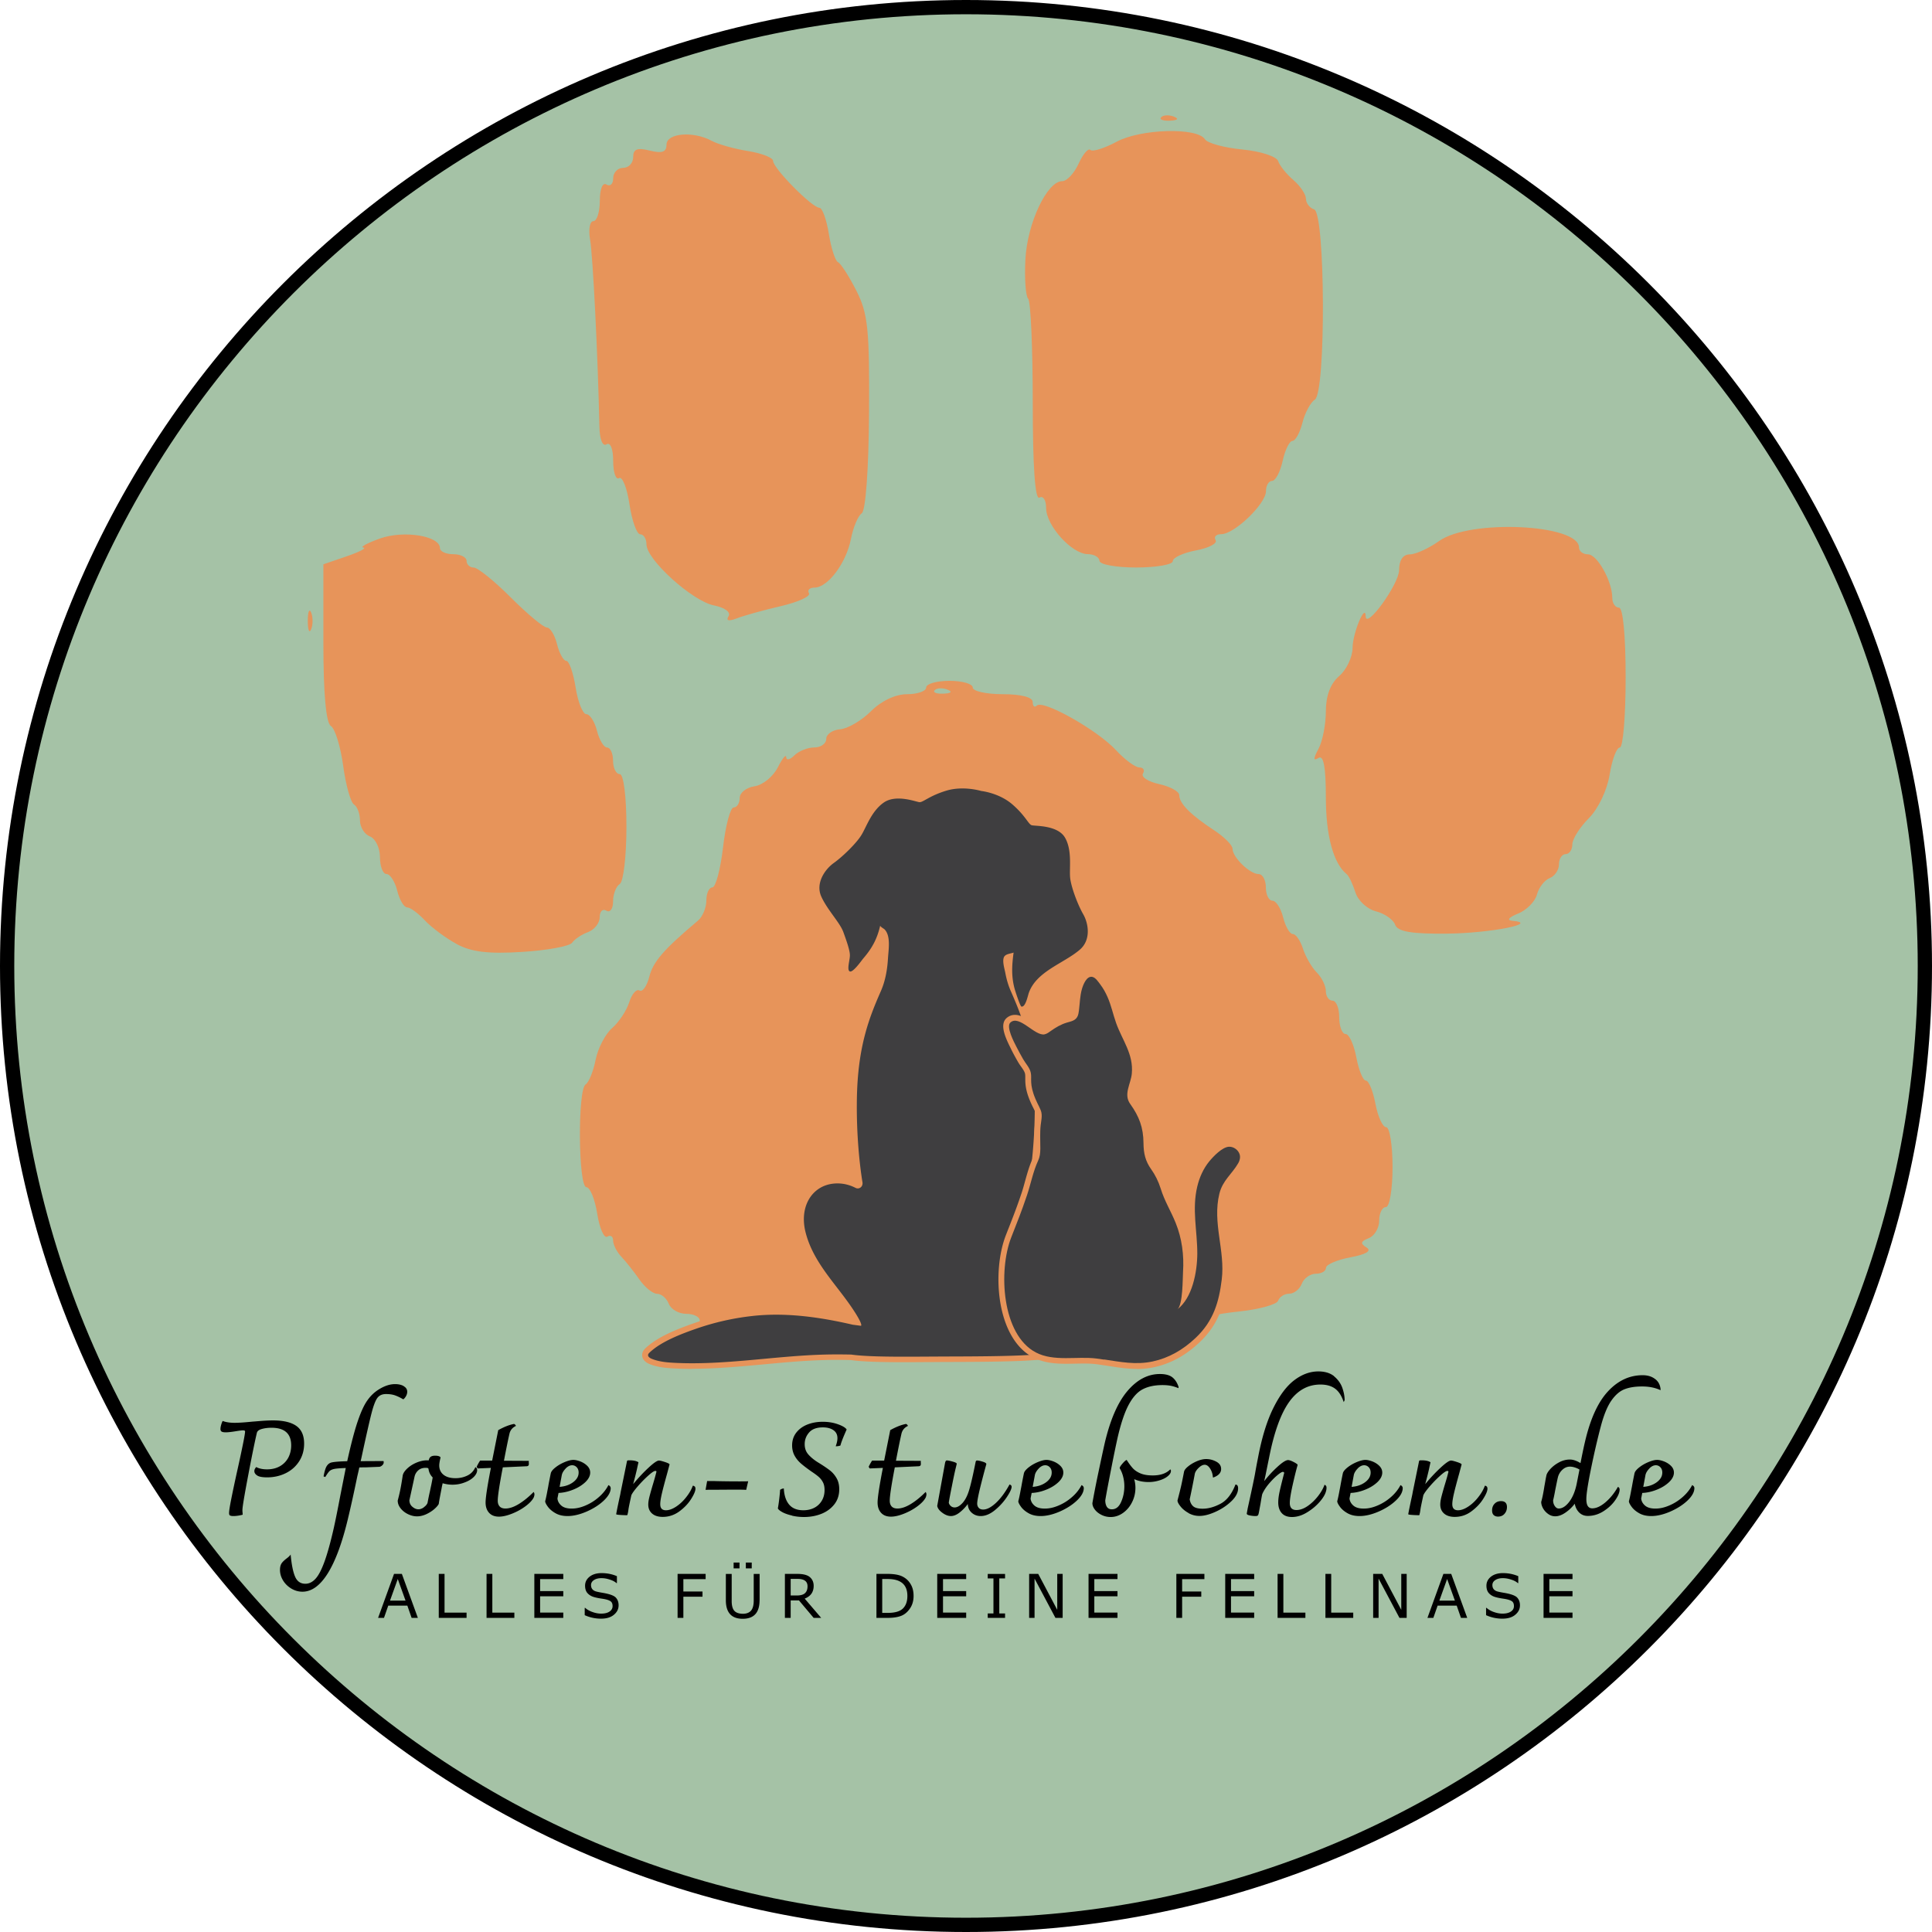
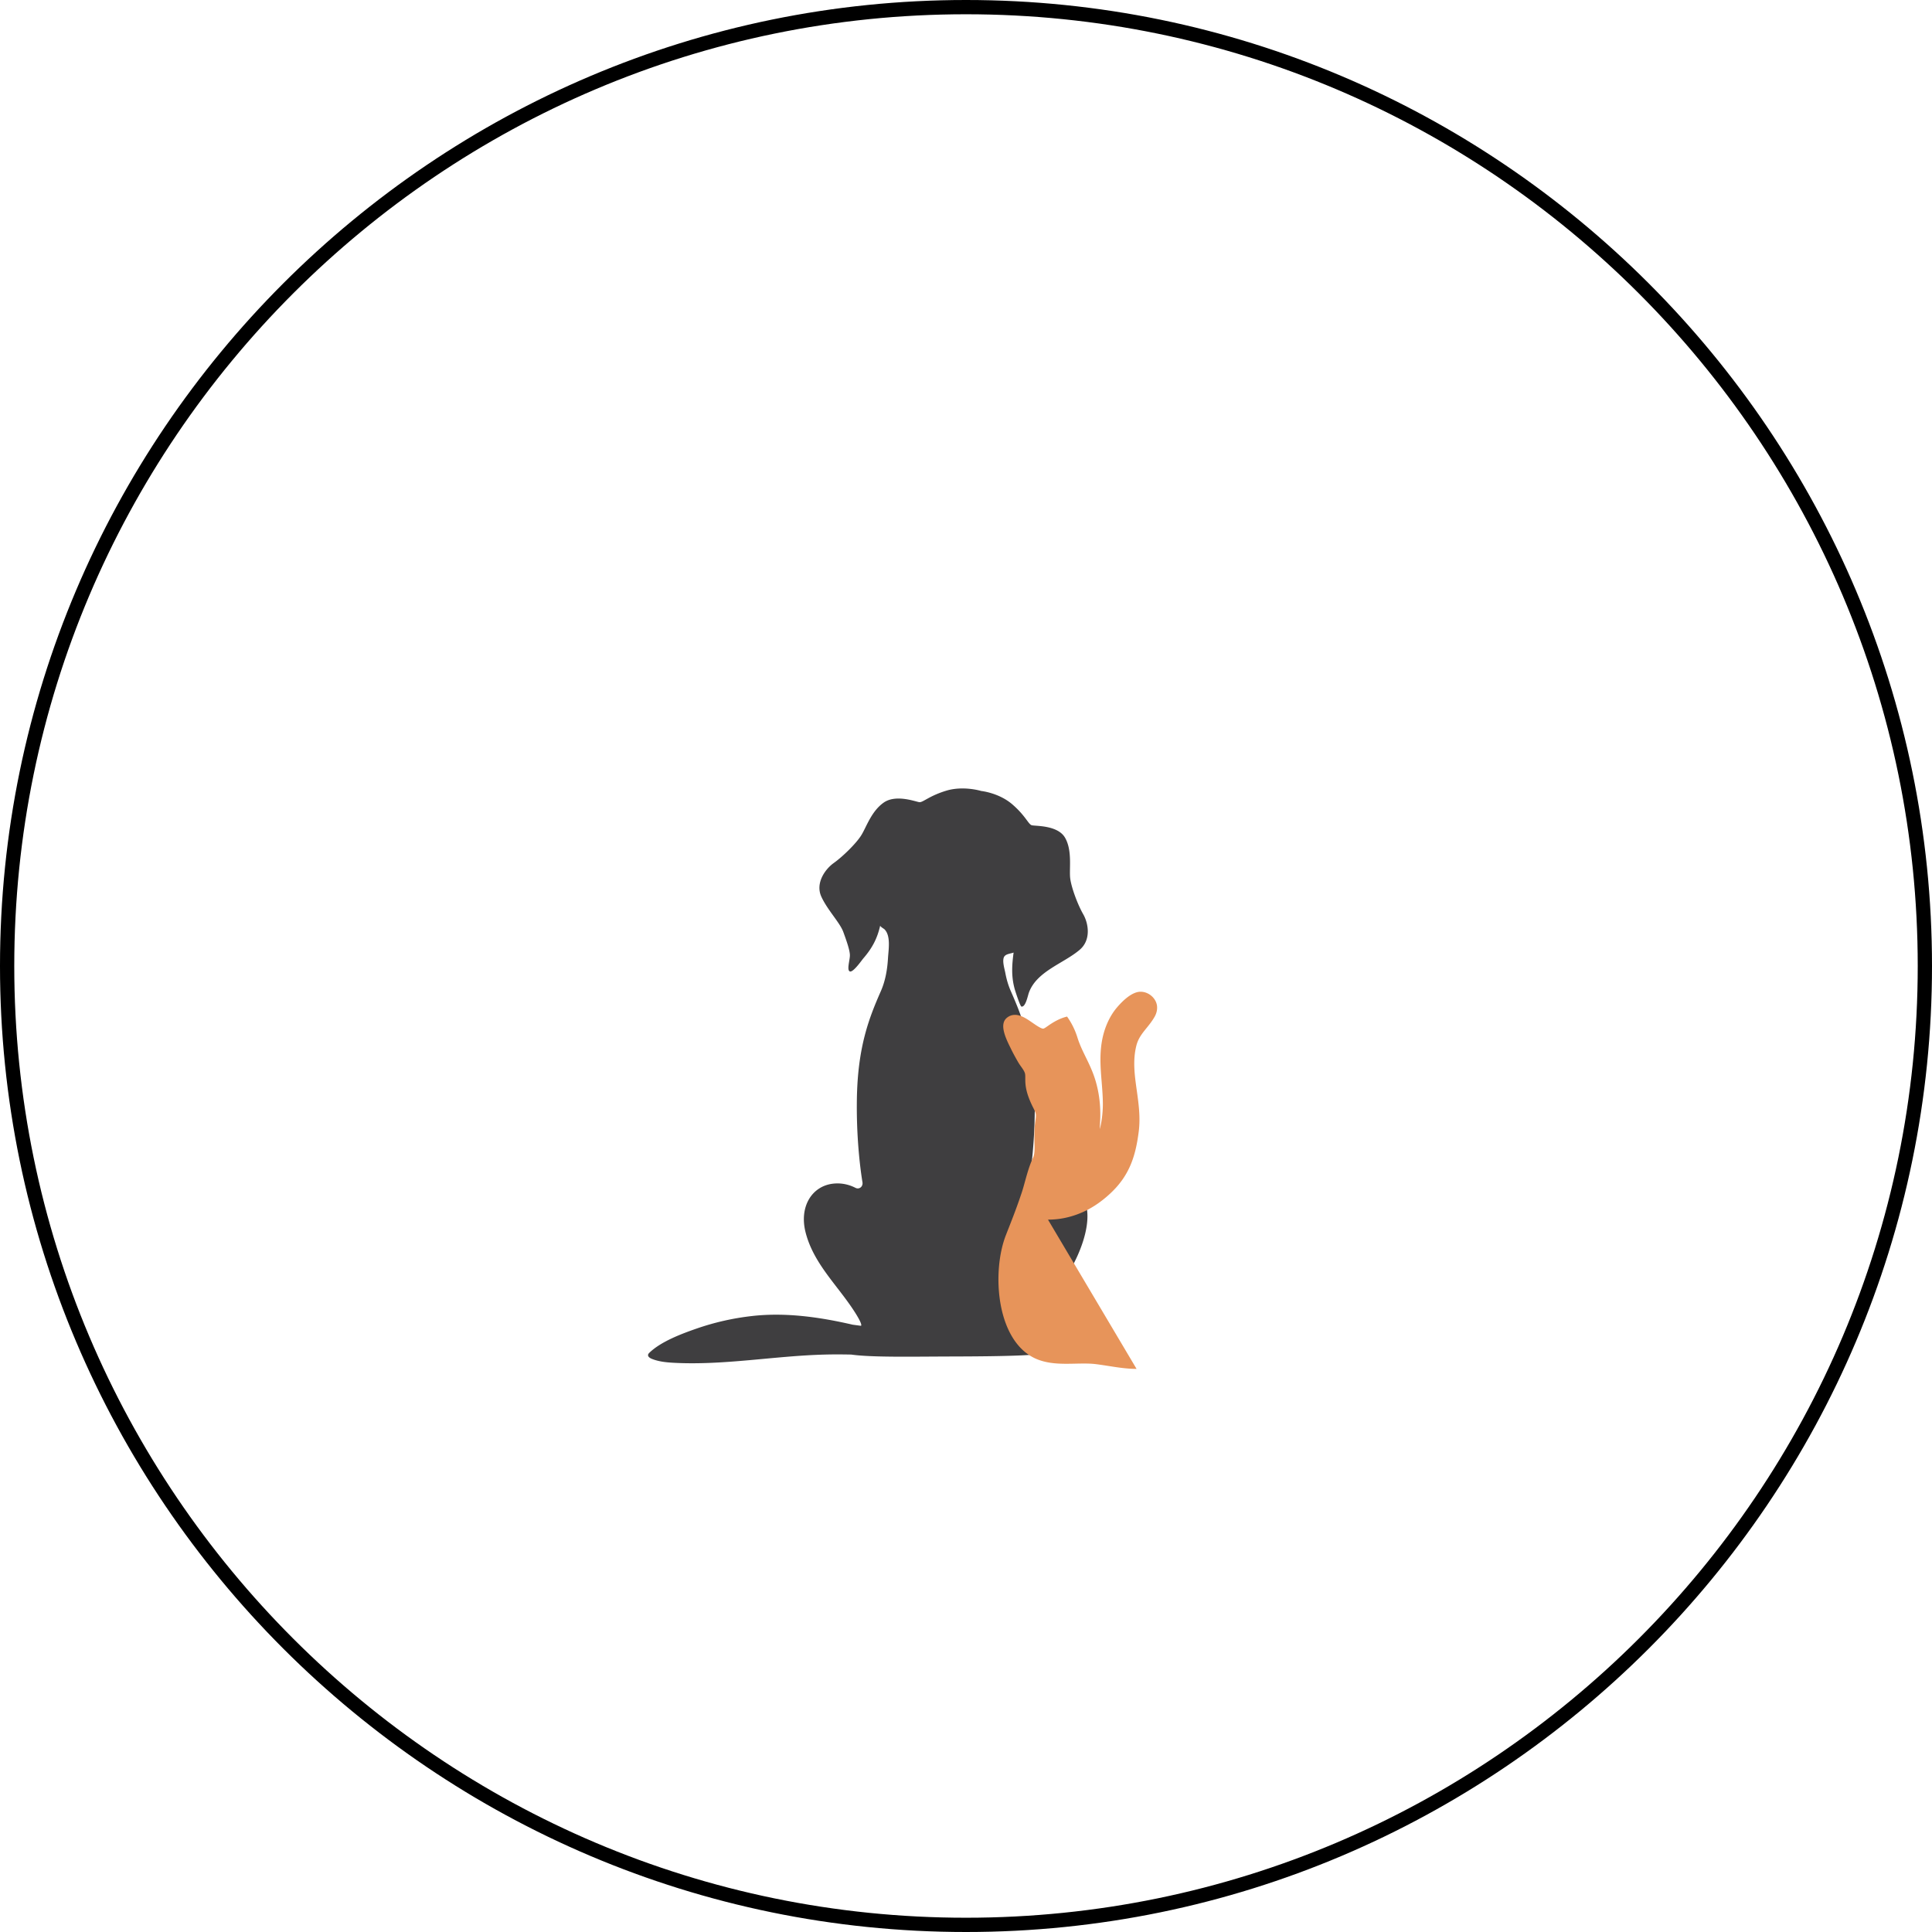
<svg xmlns="http://www.w3.org/2000/svg" id="Layer_2" data-name="Layer 2" viewBox="0 0 321 321">
  <defs>
    <style>.cls-1{fill:#e7945a}.cls-3{fill:#3f3e40}</style>
  </defs>
  <g id="Ebene_1" data-name="Ebene 1">
-     <path fill="#a5c2a6" d="M319.68 159.75c0 2.6-.06 5.2-.19 7.8s-.32 5.19-.57 7.78c-.26 2.59-.57 5.17-.96 7.75-.38 2.57-.83 5.14-1.33 7.69-.51 2.55-1.08 5.09-1.71 7.61-.63 2.52-1.33 5.03-2.08 7.52-.76 2.49-1.57 4.96-2.45 7.41-.88 2.45-1.81 4.88-2.81 7.28-1 2.4-2.05 4.78-3.16 7.13s-2.28 4.68-3.51 6.97-2.51 4.56-3.85 6.79a155.72 155.72 0 0 1-4.18 6.59 166.23 166.23 0 0 1-4.49 6.38 158.454 158.454 0 0 1-9.9 12.06 159.477 159.477 0 0 1-16.94 16.13 158.454 158.454 0 0 1-12.53 9.29c-2.16 1.45-4.36 2.84-6.59 4.18s-4.5 2.62-6.79 3.85-4.62 2.4-6.97 3.51c-2.35 1.11-4.73 2.17-7.13 3.16-2.4 1-4.83 1.93-7.28 2.81s-4.92 1.69-7.41 2.45c-2.49.76-5 1.45-7.52 2.08-2.52.63-5.06 1.2-7.61 1.71-2.55.51-5.12.95-7.69 1.33-2.57.38-5.16.7-7.75.96s-5.18.45-7.78.57-5.2.19-7.8.19-5.2-.06-7.8-.19c-2.6-.13-5.19-.32-7.78-.57-2.59-.26-5.17-.57-7.75-.96-2.57-.38-5.14-.83-7.69-1.33-2.55-.51-5.09-1.08-7.61-1.71-2.52-.63-5.03-1.33-7.52-2.08-2.49-.76-4.96-1.57-7.41-2.45s-4.88-1.81-7.28-2.81c-2.4-1-4.78-2.05-7.13-3.16-2.35-1.11-4.68-2.28-6.97-3.51s-4.56-2.51-6.79-3.85a155.72 155.72 0 0 1-6.59-4.18 166.23 166.23 0 0 1-6.38-4.49 158.454 158.454 0 0 1-12.06-9.9 159.477 159.477 0 0 1-16.13-16.94 158.454 158.454 0 0 1-9.29-12.53 155.72 155.72 0 0 1-4.18-6.59c-1.34-2.23-2.62-4.5-3.85-6.79s-2.4-4.62-3.51-6.97c-1.11-2.35-2.17-4.73-3.16-7.13-1-2.4-1.93-4.83-2.81-7.28-.88-2.45-1.69-4.92-2.45-7.41-.76-2.49-1.45-5-2.08-7.52-.63-2.52-1.2-5.06-1.71-7.61-.51-2.55-.95-5.12-1.33-7.69s-.7-5.16-.96-7.75-.45-5.18-.57-7.78-.19-5.2-.19-7.8c0-2.6.06-5.2.19-7.8s.32-5.19.57-7.78c.26-2.59.57-5.17.96-7.75.38-2.57.83-5.14 1.33-7.69.51-2.55 1.08-5.09 1.71-7.61.63-2.52 1.33-5.03 2.08-7.52.76-2.49 1.57-4.96 2.45-7.41.88-2.45 1.81-4.88 2.81-7.28 1-2.4 2.05-4.78 3.16-7.13s2.28-4.68 3.51-6.97 2.51-4.56 3.85-6.79c1.34-2.23 2.73-4.43 4.18-6.59 1.45-2.16 2.94-4.29 4.49-6.38a158.454 158.454 0 0 1 9.9-12.06 159.477 159.477 0 0 1 16.94-16.13 158.454 158.454 0 0 1 12.53-9.29c2.16-1.45 4.36-2.84 6.59-4.18 2.23-1.34 4.5-2.62 6.79-3.85s4.62-2.4 6.97-3.51c2.35-1.11 4.73-2.17 7.13-3.16 2.4-1 4.83-1.93 7.28-2.81 2.45-.88 4.92-1.69 7.41-2.45 2.49-.76 5-1.45 7.52-2.08 2.52-.63 5.06-1.2 7.61-1.71 2.55-.51 5.12-.95 7.69-1.33 2.57-.38 5.16-.7 7.75-.96s5.18-.45 7.78-.57 5.2-.19 7.8-.19 5.2.06 7.8.19 5.19.32 7.78.57c2.59.26 5.17.57 7.75.96 2.57.38 5.14.83 7.69 1.33 2.55.51 5.09 1.08 7.61 1.71 2.52.63 5.03 1.33 7.52 2.08 2.49.76 4.96 1.57 7.41 2.45 2.45.88 4.88 1.81 7.28 2.81 2.4 1 4.78 2.05 7.13 3.16 2.35 1.11 4.68 2.28 6.97 3.51s4.56 2.51 6.79 3.85 4.43 2.73 6.59 4.18c2.16 1.45 4.29 2.94 6.38 4.49a158.454 158.454 0 0 1 12.06 9.9 159.477 159.477 0 0 1 16.13 16.94 158.454 158.454 0 0 1 9.29 12.53c1.45 2.16 2.84 4.36 4.18 6.59 1.34 2.23 2.62 4.5 3.85 6.79s2.4 4.62 3.51 6.97c1.11 2.35 2.17 4.73 3.16 7.13 1 2.4 1.93 4.83 2.81 7.28.88 2.45 1.69 4.92 2.45 7.41.76 2.49 1.45 5 2.08 7.52.63 2.52 1.2 5.06 1.71 7.61.51 2.55.95 5.12 1.33 7.69.38 2.57.7 5.16.96 7.75s.45 5.18.57 7.78c.13 2.6.19 5.2.19 7.8z" />
    <path d="M160.5 2.37C73.29 2.37 2.37 73.29 2.37 160.5S73.29 318.63 160.5 318.63s158.13-70.92 158.13-158.13S247.71 2.37 160.5 2.37zm0 318.63C72.03 321 0 248.97 0 160.5S72.03 0 160.5 0 321 72.03 321 160.5 248.97 321 160.5 321z" />
-     <path d="M192.93 19.47c.37-.37 1.32-.41 2.12-.09.88.35.62.62-.67.67-1.17.05-1.82-.21-1.45-.58zM182.67 93.2c0-.61-.87-1.12-1.94-1.13-2.66-.03-6.92-4.75-6.92-7.67 0-1.32-.5-2.09-1.11-1.72-.72.44-1.11-5.09-1.11-15.8 0-9.07-.34-16.83-.76-17.25-.42-.42-.63-3.37-.46-6.55.31-6 3.6-12.98 6.12-12.98.77 0 1.99-1.31 2.72-2.91.73-1.6 1.61-2.63 1.96-2.28.35.35 2.31-.26 4.36-1.36 4.02-2.16 13.4-2.42 14.67-.41.4.64 3.2 1.41 6.22 1.7s5.69 1.16 5.94 1.92 1.39 2.18 2.54 3.16c1.14.98 2.08 2.38 2.08 3.1s.61 1.53 1.36 1.77c1.87.62 1.98 30.46.12 31.61-.71.44-1.64 2.17-2.06 3.83-.42 1.67-1.17 3.03-1.66 3.03s-1.23 1.49-1.63 3.32c-.4 1.83-1.19 3.32-1.75 3.32s-1.02.77-1.02 1.71c0 2.09-5.25 7.14-7.42 7.14-.86 0-1.29.44-.95.99s-1.13 1.31-3.25 1.71c-2.13.4-3.86 1.2-3.86 1.78s-2.74 1.06-6.09 1.06-6.09-.5-6.09-1.11zm-61.62 9.18c.41-.67-.62-1.43-2.43-1.79-3.59-.72-11.21-7.61-11.21-10.14 0-.92-.47-1.68-1.04-1.68s-1.37-2.24-1.78-4.97c-.41-2.73-1.19-4.7-1.73-4.36-.54.33-.98-.95-.98-2.84 0-2.02-.46-3.17-1.11-2.77s-1.14-.83-1.18-2.98c-.24-11.45-1.08-28.43-1.55-31.06-.29-1.67-.05-3.04.54-3.04s1.08-1.52 1.08-3.39c0-1.98.46-3.1 1.11-2.7.61.38 1.11-.09 1.11-1.04s.75-1.73 1.66-1.73 1.66-.8 1.66-1.78c0-1.35.67-1.61 2.77-1.09 2.04.51 2.77.25 2.77-.99 0-1.92 4.44-2.29 7.49-.64 1.06.58 3.79 1.35 6.07 1.71 2.28.37 4.15 1.1 4.15 1.64 0 1.21 6.49 7.78 7.69 7.78.48 0 1.19 1.95 1.57 4.34.38 2.38 1.07 4.5 1.52 4.7.46.2 1.83 2.33 3.05 4.73 1.93 3.79 2.2 6.42 2.11 20.31-.06 9.32-.56 16.25-1.21 16.68-.61.4-1.42 2.32-1.8 4.27-.78 4-3.84 8.08-6.06 8.08-.81 0-1.22.42-.91.93.32.51-1.77 1.47-4.64 2.14-2.87.66-6.16 1.58-7.33 2.03-1.37.53-1.86.41-1.4-.34zm-69.91.78c0-1.52.25-2.14.56-1.38.31.76.31 2.01 0 2.77-.31.76-.56.14-.56-1.38zm180.66 50.47c-.33-.86-1.77-1.86-3.21-2.22-1.44-.36-2.96-1.78-3.39-3.14-.43-1.37-1.08-2.74-1.46-3.04-2.21-1.79-3.45-6.4-3.45-12.78 0-5.01-.38-7.04-1.22-6.52-.89.55-.89.13 0-1.52.67-1.25 1.22-4.06 1.22-6.23 0-2.59.77-4.61 2.21-5.85 1.22-1.04 2.22-3.16 2.23-4.69.01-2.45 2.14-7.54 2.18-5.23.04 2.24 5.55-5.39 5.55-7.69 0-1.65.65-2.61 1.77-2.61.97 0 3.17-1 4.89-2.23 5.13-3.65 23.23-2.8 23.23 1.09 0 .62.67 1.13 1.48 1.13 1.55 0 4.05 4.48 4.05 7.25 0 .88.5 1.61 1.11 1.61.67 0 1.11 4.61 1.11 11.62 0 6.39-.43 11.62-.97 11.62s-1.29 2.03-1.69 4.5c-.41 2.57-1.89 5.68-3.46 7.25-1.51 1.51-2.74 3.47-2.74 4.35s-.5 1.61-1.11 1.61-1.11.76-1.11 1.7-.7 1.96-1.55 2.29c-.85.33-1.8 1.56-2.11 2.73-.31 1.17-1.73 2.6-3.15 3.17-1.53.61-1.92 1.1-.93 1.19 4.66.42-3.71 2.06-10.83 2.13-5.97.06-8.21-.33-8.66-1.48zm-155.92 3.22c-1.82-.99-4.2-2.76-5.3-3.94-1.1-1.18-2.42-2.15-2.94-2.15s-1.26-1.25-1.64-2.77c-.38-1.52-1.18-2.77-1.78-2.77s-1.09-1.26-1.09-2.8-.75-3.09-1.66-3.44c-.91-.35-1.66-1.55-1.66-2.67s-.45-2.31-1-2.65-1.36-3.23-1.79-6.43c-.44-3.2-1.35-6.17-2.04-6.6-.81-.51-1.25-5.35-1.25-13.83V93.76l3.87-1.33c2.13-.73 3.38-1.38 2.77-1.45-.61-.07.64-.75 2.77-1.51 3.96-1.41 9.96-.44 9.96 1.61 0 .55 1 1 2.21 1s2.21.5 2.21 1.11.54 1.11 1.19 1.11 3.44 2.24 6.17 4.98c2.74 2.74 5.43 4.98 5.98 4.98s1.31 1.25 1.69 2.77c.38 1.52 1.07 2.77 1.54 2.77s1.16 1.99 1.55 4.43c.39 2.44 1.19 4.43 1.78 4.43s1.39 1.25 1.77 2.77c.38 1.52 1.14 2.77 1.68 2.77s.99 1 .99 2.21.5 2.21 1.11 2.21c.64 0 1.11 3.67 1.11 8.79 0 4.84-.5 9.1-1.11 9.47-.61.38-1.11 1.68-1.11 2.9s-.5 1.91-1.11 1.53c-.61-.38-1.11.11-1.11 1.08s-.87 2.08-1.94 2.48c-1.07.39-2.25 1.19-2.64 1.76-.39.58-4.12 1.27-8.3 1.53-5.63.36-8.45.01-10.9-1.31zm81.54-42.27c-.8-.32-1.75-.28-2.12.09-.37.37.29.63 1.45.58 1.29-.05 1.55-.32.67-.67zm-14.04 110.35c.43-.7-2.53-1.11-8.11-1.11s-9.93-.59-11.96-1.65c-1.74-.91-4.04-1.66-5.11-1.66-1.07 0-1.94-.5-1.94-1.11s-1.01-1.11-2.25-1.11-2.53-.75-2.89-1.66c-.35-.91-1.22-1.66-1.93-1.66s-2.03-1.06-2.93-2.35c-.9-1.29-2.25-3-3.01-3.8-.76-.8-1.38-2.01-1.38-2.7s-.44-.98-.97-.65c-.53.33-1.29-1.38-1.67-3.81-.39-2.42-1.2-4.41-1.8-4.41-1.35 0-1.48-16.24-.13-17.07.53-.33 1.28-2.17 1.66-4.09.38-1.92 1.62-4.3 2.75-5.28s2.41-2.92 2.84-4.3c.44-1.38 1.2-2.25 1.7-1.94.5.31 1.23-.72 1.63-2.29.63-2.49 2.36-4.49 8.1-9.33.76-.64 1.38-2.14 1.38-3.34s.45-2.17 1-2.17 1.34-2.99 1.77-6.64c.42-3.65 1.22-6.64 1.77-6.64s1-.71 1-1.58 1.11-1.74 2.46-1.94c1.35-.19 3.09-1.6 3.86-3.12s1.4-2.29 1.41-1.72c0 .58.61.45 1.34-.28.73-.73 2.22-1.33 3.32-1.33s1.99-.64 1.99-1.42 1.04-1.5 2.3-1.6c1.27-.1 3.58-1.45 5.13-3 1.72-1.72 4.07-2.83 6-2.83 1.74 0 3.17-.5 3.17-1.11s1.74-1.11 3.87-1.11 3.87.5 3.87 1.11 2.24 1.11 4.98 1.11c3.06 0 4.98.5 4.98 1.29 0 .71.31.98.69.6 1.02-1.02 10.03 4.05 13.13 7.39 1.47 1.59 3.23 2.89 3.9 2.89s.94.46.6 1.02c-.35.56.87 1.35 2.7 1.75 1.83.4 3.33 1.23 3.33 1.83 0 1.38 1.9 3.29 5.81 5.85 1.67 1.1 3.04 2.47 3.04 3.05 0 1.43 2.88 4.22 4.35 4.22.65 0 1.19 1 1.19 2.21s.49 2.21 1.09 2.21 1.4 1.25 1.78 2.77c.38 1.52 1.1 2.77 1.61 2.77s1.26 1.1 1.69 2.44c.43 1.34 1.46 3.12 2.29 3.95.83.83 1.51 2.23 1.51 3.1s.5 1.58 1.11 1.58 1.11 1.25 1.11 2.77.48 2.77 1.06 2.77 1.38 1.74 1.78 3.87c.4 2.13 1.11 3.87 1.59 3.87s1.19 1.74 1.59 3.87c.4 2.13 1.2 3.87 1.78 3.87s1.06 2.99 1.06 6.64-.49 6.64-1.11 6.64-1.11 1.01-1.11 2.25-.79 2.55-1.75 2.92c-1.34.52-1.43.88-.35 1.54.9.56-.06 1.14-2.67 1.63-2.24.42-4.07 1.21-4.07 1.75s-.76.98-1.69.98-1.98.75-2.33 1.66c-.35.91-1.29 1.66-2.09 1.66s-1.62.52-1.84 1.16-3.24 1.46-6.73 1.82c-3.49.36-6.35 1.04-6.35 1.51s-6.47 1.21-14.39 1.65c-7.91.44-14.39 1.23-14.39 1.76s-2.74.96-6.09.96-6.09.5-6.09 1.11-3.34 1.11-7.81 1.11c-4.93 0-7.56-.41-7.13-1.11z" class="cls-1" />
-     <path d="M38.2 251.8c-.1-.08-.14-.22-.14-.41 0-.34.12-1.11.36-2.32s.6-2.92 1.09-5.12c.31-1.39.59-2.7.84-3.93.25-1.22.37-1.95.37-2.19 0-.12-.12-.18-.37-.18-.15 0-.5.04-1.06.13-.79.13-1.38.2-1.76.2-.34 0-.57-.04-.7-.12-.13-.08-.2-.22-.2-.43 0-.19.04-.43.12-.71s.17-.5.25-.63c.53.21 1.2.31 2 .31.69 0 1.68-.07 2.97-.2.18-.01.64-.05 1.39-.11s1.42-.09 2-.09c1.73 0 3.02.31 3.88.92s1.29 1.59 1.29 2.93c0 1.11-.28 2.1-.83 2.95s-1.29 1.51-2.23 1.97-1.97.69-3.08.69c-.79 0-1.35-.1-1.66-.31-.32-.21-.47-.45-.47-.73 0-.13.03-.26.1-.38s.14-.22.23-.3c.13.1.36.19.68.27.32.08.69.12 1.1.12.84 0 1.55-.18 2.16-.53.6-.35 1.06-.83 1.38-1.43.31-.6.47-1.28.47-2.02 0-1.95-1.09-2.93-3.28-2.93-.59 0-1.12.07-1.59.2-.48.13-.75.34-.83.64-.29 1.22-.77 3.53-1.42 6.95-.65 3.42-.98 5.38-.98 5.87 0 .13 0 .27.02.41.01.14.02.27.02.38-.59.15-1.1.22-1.54.22-.29 0-.49-.04-.58-.12zm28.88-21.48c.39.22.58.53.58.92 0 .25-.07.5-.21.74-.14.24-.29.42-.45.52a7.63 7.63 0 0 0-1.36-.66c-.43-.15-.92-.22-1.5-.22-.63 0-1.11.21-1.43.63-.32.42-.65 1.27-.98 2.55s-.9 3.79-1.7 7.51l-.11.46 3.81-.02c.01.06.02.14.02.24 0 .16-.08.32-.24.47-.16.15-.33.24-.51.25l-2.24.09c-.45 0-.81 0-1.06.02-.12.56-.23 1.04-.33 1.45-.57 2.77-1.1 5.16-1.58 7.15-.95 3.96-2.06 6.95-3.33 8.99-1.27 2.03-2.67 3.05-4.21 3.05-.65 0-1.25-.17-1.83-.51-.57-.34-1.03-.78-1.38-1.34-.34-.56-.52-1.14-.52-1.76 0-.47.09-.83.26-1.09s.45-.52.81-.8c.35-.26.59-.49.7-.68.15 1.64.39 2.86.73 3.66.34.8.91 1.2 1.72 1.2.63 0 1.2-.29 1.71-.86.51-.57 1-1.53 1.48-2.86.48-1.33.99-3.17 1.52-5.5.26-1.16.63-2.98 1.1-5.46l.9-4.55c-.9.03-1.53.08-1.89.15s-.64.2-.82.37c-.18.18-.41.5-.69.97l-.29-.09c.16-.87.34-1.45.55-1.76s.48-.5.81-.57c.45-.1 1.31-.17 2.57-.2.62-2.8 1.19-4.99 1.72-6.56s1.06-2.74 1.61-3.52c.54-.78 1.19-1.4 1.96-1.87.92-.57 1.81-.86 2.66-.86.57 0 1.05.11 1.44.33zm12.2 13.92c0 .41-.2.8-.59 1.18s-.91.68-1.55.91c-.64.24-1.29.35-1.97.35-.53 0-1.07-.08-1.63-.24-.01.1-.04.22-.07.34-.03.12-.06.28-.09.45-.04.23-.13.67-.25 1.3s-.2 1.08-.23 1.34c-.12.25-.37.54-.75.87-.38.33-.83.61-1.34.85-.51.23-1.02.35-1.52.35s-.98-.12-1.47-.35-.91-.55-1.24-.96-.5-.84-.5-1.31c.21-.79.36-1.44.46-1.96s.23-1.25.37-2.2c.06-.35.3-.73.71-1.13.42-.4.93-.74 1.54-1s1.21-.4 1.79-.4h.29c.04-.26.15-.46.31-.58.16-.12.4-.19.73-.19.48 0 .79.09.92.29-.15.62-.22 1.06-.22 1.32 0 .66.24 1.18.71 1.56.48.38 1.14.57 1.99.57.72 0 1.38-.15 1.98-.44.6-.29 1.04-.75 1.32-1.39.19.07.29.23.29.46zm-8.87 6.19c.31-.21.51-.45.62-.71.15-.79.29-1.47.42-2.02.04-.21.11-.54.21-.99.09-.45.17-.87.23-1.23-.37-.37-.59-.81-.68-1.32 0-.06-.01-.11-.03-.15a.179.179 0 0 0-.1-.09c-.09-.03-.21-.04-.37-.04-.5 0-.91.14-1.23.43-.32.29-.53.66-.62 1.11-.31 1.44-.59 2.72-.84 3.85.01.46.18.82.51 1.09.32.27.65.41.99.41.29 0 .59-.11.9-.32zm18.39-2.16c0 .1-.03.26-.09.46-.21.47-.65.96-1.32 1.47s-1.43.94-2.28 1.28-1.58.51-2.21.51c-.7 0-1.25-.21-1.64-.64s-.58-1-.58-1.72c0-.79.29-2.71.88-5.74l-2.18.09s-.04-.04-.09-.11c-.04-.07-.07-.13-.09-.18.23-.47.43-.81.57-1.01h2l1.01-5.06c.94-.53 1.8-.87 2.6-1.03.06 0 .13.04.21.12.08.08.12.15.12.21-.59.28-.95.73-1.08 1.36-.21.91-.51 2.38-.9 4.42l4.14.02c-.01.06-.02.15-.01.26 0 .12.01.21.01.26 0 .13-.04.23-.11.29-.07.06-.18.09-.33.09l-3.89.18c-.56 2.92-.84 4.77-.84 5.54 0 .4.1.71.31.95.21.23.53.35.97.35.66 0 1.4-.25 2.22-.75.82-.5 1.64-1.17 2.46-2 .09.12.13.24.13.37zm12.67-1.03c0 .66-.39 1.35-1.15 2.08-.77.73-1.72 1.33-2.86 1.83-1.14.49-2.19.74-3.16.74-.79 0-1.47-.16-2.02-.48-.56-.32-.98-.69-1.27-1.09s-.43-.7-.43-.89c.1-.38.2-.84.3-1.36.1-.53.17-.89.21-1.1.04-.26.1-.58.17-.93s.15-.77.25-1.24c.06-.29.31-.62.77-.98.45-.36.97-.66 1.55-.9.58-.24 1.06-.36 1.44-.36.32 0 .71.09 1.16.26.45.18.83.42 1.15.74.32.32.48.69.48 1.11 0 .54-.27 1.07-.8 1.58-.54.51-1.21.93-2.04 1.26s-1.63.51-2.42.54l-.18.92c.04.45.26.85.64 1.18s.95.5 1.72.5 1.5-.17 2.3-.51c.8-.34 1.54-.8 2.22-1.4.68-.59 1.21-1.26 1.59-1.99.25.12.37.29.37.51zM94 243.98c-.34.35-.56.7-.65 1.06l-.37 2c.88-.06 1.63-.32 2.24-.77.62-.46.92-.99.92-1.61 0-.37-.11-.66-.32-.88-.21-.22-.47-.33-.76-.33-.37 0-.72.18-1.07.53zm21.44 3c.07.1.11.22.11.36 0 .4-.25.98-.74 1.75s-1.15 1.45-1.97 2.05c-.82.59-1.73.89-2.73.89-.76 0-1.35-.19-1.77-.56s-.63-.87-.63-1.49c0-.37.07-.82.21-1.36.14-.54.33-1.22.58-2.05.23-.76.42-1.44.57-2.05-.01-.09-.07-.13-.18-.13-.21 0-.6.26-1.19.79s-1.17 1.12-1.74 1.78c-.57.66-.92 1.15-1.06 1.47-.26 1.19-.43 1.98-.48 2.36s-.1.61-.11.65-.03.1-.04.17c-.01.07-.03.11-.06.12-.02.02-.05.02-.1.02-.22 0-.56-.01-1.03-.04s-.7-.07-.7-.13c.09-.53.31-1.63.68-3.3.07-.41.11-.61.11-.59l.99-4.84c.01-.1.05-.17.1-.19.05-.02.16-.03.32-.03.69 0 1.19.11 1.5.33-.01.06-.1.42-.24 1.09-.15.67-.36 1.51-.64 2.54.82-1 1.66-1.9 2.53-2.71.87-.81 1.45-1.21 1.76-1.21.16 0 .49.08.98.24.49.16.75.29.78.4l-.4 1.5c-.38 1.36-.67 2.45-.86 3.26s-.29 1.42-.29 1.85c0 .67.31 1.01.95 1.01.51 0 1.07-.2 1.68-.6.61-.4 1.17-.92 1.67-1.56.51-.64.88-1.28 1.11-1.92.13 0 .23.05.31.14zm2.05-.91c.62 0 1.16 0 1.63.02 1.47.03 2.68.04 3.63.04.75 0 1.27 0 1.56-.02l-.33 1.43c-.34-.03-1-.04-2-.04l-2.99.02c-.91 0-1.5 0-1.76.02l.26-1.47zm14.11 5.74c-.64-.15-1.17-.33-1.58-.55s-.68-.43-.78-.64c.07-.37.15-.89.23-1.57s.13-1.18.14-1.51c.16-.13.37-.21.62-.24.06 1.17.36 2.07.9 2.7s1.33.93 2.35.93 1.92-.32 2.56-.95c.64-.63.96-1.44.96-2.42 0-.48-.08-.9-.25-1.24-.17-.34-.4-.65-.68-.9-.29-.26-.69-.56-1.22-.91-.73-.51-1.32-.96-1.77-1.35-.45-.39-.8-.83-1.07-1.32-.26-.49-.4-1.05-.4-1.68 0-.81.22-1.51.67-2.1.45-.59 1.06-1.05 1.83-1.36s1.63-.47 2.58-.47 1.77.14 2.53.41c.76.27 1.25.56 1.45.87-.59 1.32-.93 2.21-1.03 2.66-.22.09-.48.13-.79.13.19-.51.29-.96.29-1.34 0-.59-.22-1.03-.67-1.34-.45-.31-1.03-.46-1.75-.46-1.03 0-1.79.28-2.28.84-.49.56-.74 1.2-.74 1.94s.22 1.3.66 1.78c.44.48 1.01.94 1.72 1.36.76.47 1.36.88 1.8 1.22s.81.77 1.11 1.29c.3.51.45 1.13.45 1.85 0 .95-.26 1.78-.79 2.47s-1.24 1.23-2.12 1.59-1.87.55-2.94.55c-.69 0-1.35-.07-1.99-.22zm22.33-3.54c0 .1-.03.26-.09.46-.21.47-.65.96-1.32 1.47s-1.43.94-2.28 1.28-1.58.51-2.21.51c-.7 0-1.25-.21-1.64-.64s-.58-1-.58-1.72c0-.79.29-2.71.88-5.74l-2.18.09s-.04-.04-.09-.11c-.04-.07-.07-.13-.09-.18.23-.47.43-.81.57-1.01h2l1.01-5.06c.94-.53 1.8-.87 2.6-1.03.06 0 .13.04.21.12.08.08.12.15.12.21-.59.28-.95.73-1.08 1.36-.21.91-.51 2.38-.9 4.42l4.14.02c-.01.06-.02.15-.01.26 0 .12.01.21.01.26 0 .13-.04.23-.11.29-.07.06-.18.09-.33.09l-3.89.18c-.56 2.92-.84 4.77-.84 5.54 0 .4.1.71.31.95.21.23.53.35.97.35.66 0 1.4-.25 2.22-.75.82-.5 1.64-1.17 2.46-2 .09.12.13.24.13.37zm14.15-1.25c0 .35-.27.93-.81 1.74s-1.21 1.53-1.99 2.17c-.79.64-1.57.96-2.34.96-.59 0-1.09-.19-1.5-.56-.41-.37-.62-.85-.64-1.44-.4.54-.85 1.01-1.36 1.41-.51.4-1 .59-1.45.59s-.93-.18-1.43-.55c-.5-.37-.78-.75-.84-1.14l1.3-7.13c.06-.28.15-.42.29-.42.18 0 .5.06.96.19.46.12.69.25.69.36 0 .04-.07.33-.2.86-.15.62-.35 1.56-.6 2.84-.26 1.28-.43 2.19-.52 2.75.03.21.14.39.32.56.18.17.4.25.65.25.43 0 .87-.25 1.33-.76s.85-1.29 1.15-2.36c.26-.89.6-2.38 1.01-4.44.03-.16.11-.24.24-.24.19 0 .49.06.91.19.42.12.63.26.63.41-.42 1.53-.78 2.9-1.08 4.14-.29 1.23-.44 2.04-.44 2.42 0 .28.08.51.25.7s.41.29.74.29c.62 0 1.32-.36 2.11-1.09.79-.73 1.55-1.75 2.27-3.07.23.06.35.19.35.4zm11.99.22c0 .66-.38 1.35-1.15 2.08-.77.73-1.72 1.33-2.86 1.83-1.14.49-2.19.74-3.16.74-.79 0-1.47-.16-2.02-.48-.56-.32-.98-.69-1.26-1.09-.29-.4-.43-.7-.43-.89.1-.38.2-.84.3-1.36.1-.53.17-.89.21-1.1a69.24 69.24 0 0 1 .42-2.17c.06-.29.32-.62.77-.98s.97-.66 1.55-.9c.58-.24 1.06-.36 1.44-.36.32 0 .71.09 1.16.26.45.18.83.42 1.15.74.32.32.48.69.48 1.11 0 .54-.27 1.07-.8 1.58-.54.51-1.21.93-2.04 1.26s-1.63.51-2.42.54l-.18.92c.04.45.26.85.64 1.18.38.33.95.5 1.72.5s1.5-.17 2.3-.51c.8-.34 1.54-.8 2.22-1.4.68-.59 1.21-1.26 1.59-1.99.25.12.37.29.37.51zm-7.47-3.26c-.34.35-.56.7-.65 1.06l-.37 2c.88-.06 1.63-.32 2.24-.77.62-.46.92-.99.92-1.61 0-.37-.11-.66-.32-.88-.21-.22-.47-.33-.76-.33-.37 0-.72.18-1.07.53zm17.27-13.16c-.89.46-1.67 1.33-2.35 2.6s-1.29 3.1-1.84 5.49c-.23 1.04-.58 2.69-1.02 4.94s-.79 4.06-1.02 5.42c0 .44.09.8.26 1.08.18.28.45.42.84.42.66 0 1.17-.4 1.53-1.21s.54-1.68.54-2.62c0-.56-.07-1.1-.21-1.63a5.15 5.15 0 0 0-.56-1.36c-.02-.15.14-.41.46-.78.32-.37.56-.58.7-.6.35.56.69 1.01 1 1.36.32.35.74.64 1.28.87.54.23 1.22.34 2.06.34 1.28 0 2.24-.34 2.9-1.01.07.07.11.16.11.26 0 .29-.17.58-.52.87-.34.29-.8.52-1.38.7-.57.18-1.17.28-1.8.28-.89 0-1.69-.16-2.4-.48.13.46.2.93.2 1.43 0 .87-.19 1.67-.57 2.42-.38.75-.89 1.34-1.52 1.78-.63.44-1.31.66-2.02.66-.53 0-1.03-.11-1.5-.34-.47-.23-.84-.52-1.12-.88s-.42-.72-.42-1.09c.21-1.19.52-2.83.96-4.92s.8-3.77 1.09-5.05c.91-3.87 2.16-6.75 3.76-8.64 1.6-1.89 3.4-2.84 5.41-2.84.92 0 1.62.19 2.08.56s.8.91 1.02 1.59l-.02.2c-.47-.19-.9-.32-1.3-.4-.4-.07-.84-.11-1.34-.11-1.31 0-2.4.23-3.29.69zm7.63 20.58c-.56-.31-1.02-.68-1.35-1.1-.34-.42-.51-.75-.51-1 .29-1.1.51-1.97.65-2.61s.28-1.35.43-2.12c.04-.28.27-.59.68-.92.41-.34.9-.63 1.46-.87.56-.24 1.08-.36 1.55-.36.57 0 1.13.14 1.67.43s.81.69.81 1.22c0 .63-.43 1.1-1.28 1.41l-.09-.02c-.03-.53-.18-1.01-.45-1.44-.27-.43-.58-.65-.91-.65s-.66.18-1.02.53c-.36.35-.57.69-.63 1.01-.23 1.26-.51 2.66-.84 4.2.07.48.26.87.56 1.14.3.28.83.42 1.59.42.95 0 1.95-.28 2.98-.83s1.86-1.61 2.47-3.18c.29 0 .44.21.44.62 0 .7-.36 1.41-1.09 2.12-.73.71-1.6 1.3-2.63 1.77s-1.93.7-2.71.7c-.65 0-1.25-.16-1.81-.47zm24.12-22.76c.66.54 1.12 1.17 1.39 1.9.26.73.4 1.43.4 2.09l-.15.33c-.34-1.03-.81-1.77-1.43-2.23-.62-.46-1.43-.69-2.44-.69-2.1 0-3.83.97-5.21 2.91-1.38 1.94-2.48 4.99-3.3 9.14-.09.44-.29 1.41-.59 2.9l-.24 1.1c.66-.85 1.4-1.65 2.21-2.39.81-.74 1.4-1.11 1.75-1.11.21 0 .52.11.95.33.42.22.64.38.64.48-.28.98-.56 2.14-.86 3.48-.29 1.33-.44 2.28-.44 2.84 0 .78.37 1.17 1.1 1.17.6 0 1.22-.22 1.86-.66.64-.44 1.21-.99 1.73-1.65.51-.66.87-1.29 1.08-1.89.1.04.18.1.24.17s.09.18.09.34-.02.33-.07.51c-.13.56-.5 1.18-1.1 1.86-.6.68-1.31 1.26-2.13 1.75s-1.64.73-2.44.73c-.73 0-1.3-.21-1.69-.64s-.59-1.02-.59-1.78c0-.53.08-1.15.24-1.87.16-.72.41-1.73.75-3.04-.01-.06-.04-.1-.09-.13s-.09-.04-.13-.04c-.16 0-.47.18-.91.55-.45.37-.91.84-1.4 1.41-.48.57-.86 1.15-1.12 1.74-.06.24-.15.77-.29 1.61l-.24 1.3c-.06.34-.12.54-.19.62-.07.07-.19.11-.36.11-.37 0-.71-.04-1.03-.11-.32-.07-.48-.18-.46-.31l.15-.84c.43-1.94.72-3.29.88-4.06.16-.77.28-1.35.35-1.75.1-.6.27-1.51.51-2.73.63-3.31 1.47-6.03 2.53-8.16 1.06-2.13 2.22-3.67 3.5-4.63 1.28-.96 2.6-1.44 3.98-1.44 1.08 0 1.96.27 2.62.8zm11.44 18.6c0 .66-.38 1.35-1.15 2.08-.77.73-1.72 1.33-2.86 1.83-1.14.49-2.19.74-3.16.74-.79 0-1.47-.16-2.02-.48-.56-.32-.98-.69-1.26-1.09-.29-.4-.43-.7-.43-.89.1-.38.2-.84.3-1.36.1-.53.17-.89.21-1.1a69.24 69.24 0 0 1 .42-2.17c.06-.29.32-.62.77-.98s.97-.66 1.55-.9c.58-.24 1.06-.36 1.44-.36.32 0 .71.09 1.16.26.45.18.83.42 1.15.74.32.32.48.69.48 1.11 0 .54-.27 1.07-.8 1.58-.54.51-1.21.93-2.04 1.26s-1.63.51-2.42.54l-.18.92c.04.45.26.85.64 1.18.38.33.95.5 1.72.5s1.5-.17 2.3-.51c.8-.34 1.54-.8 2.22-1.4.68-.59 1.21-1.26 1.59-1.99.25.12.37.29.37.51zm-7.47-3.26c-.34.35-.56.7-.65 1.06l-.37 2c.88-.06 1.63-.32 2.24-.77.62-.46.92-.99.92-1.61 0-.37-.11-.66-.32-.88-.21-.22-.47-.33-.76-.33-.37 0-.72.18-1.07.53zm21.44 3c.07.1.11.22.11.36 0 .4-.25.98-.74 1.75s-1.15 1.45-1.97 2.05-1.73.89-2.73.89c-.76 0-1.35-.19-1.77-.56s-.63-.87-.63-1.49c0-.37.07-.82.21-1.36.14-.54.33-1.22.58-2.05.23-.76.43-1.44.57-2.05-.01-.09-.07-.13-.18-.13-.21 0-.6.26-1.19.79s-1.17 1.12-1.74 1.78c-.57.66-.92 1.15-1.06 1.47-.26 1.19-.43 1.98-.48 2.36s-.1.61-.11.65c-.02.04-.03.1-.04.17-.01.07-.03.11-.05.12-.02.02-.05.02-.1.02-.22 0-.56-.01-1.03-.04s-.7-.07-.7-.13c.09-.53.32-1.63.68-3.3.07-.41.11-.61.11-.59l.99-4.84c.01-.1.05-.17.1-.19.05-.02.16-.03.32-.03.69 0 1.19.11 1.5.33-.02.06-.1.42-.24 1.09-.15.67-.36 1.51-.64 2.54.82-1 1.66-1.9 2.53-2.71s1.45-1.21 1.76-1.21c.16 0 .49.08.98.24s.75.29.78.4l-.4 1.5c-.38 1.36-.67 2.45-.86 3.26s-.29 1.42-.29 1.85c0 .67.32 1.01.95 1.01.51 0 1.07-.2 1.68-.6s1.17-.92 1.67-1.56c.51-.64.88-1.28 1.11-1.92.13 0 .23.05.31.14zm1.14 4.74c-.18-.18-.26-.43-.26-.77 0-.44.13-.81.41-1.1.27-.29.63-.44 1.07-.44.66 0 .99.33.99.99 0 .44-.14.81-.41 1.12-.27.31-.63.46-1.07.46-.31 0-.55-.09-.73-.26zm26.8-22.62c.54.4.85.96.93 1.68v.2c-.87-.41-1.88-.62-3.06-.62s-2.12.15-2.92.46c-.8.31-1.53.94-2.2 1.9-.67.96-1.25 2.39-1.75 4.28-.54 2.04-1.08 4.36-1.61 6.95-.53 2.6-.79 4.3-.79 5.1 0 .54.08.94.25 1.19.17.25.41.37.74.37.66 0 1.39-.33 2.18-1s1.48-1.52 2.07-2.56c.19.06.29.21.29.44 0 .48-.25 1.08-.74 1.78s-1.14 1.31-1.96 1.83c-.81.51-1.68.77-2.58.77-.56 0-1.03-.18-1.41-.54-.38-.36-.64-.85-.77-1.49-.42.57-.93 1.06-1.53 1.47-.59.41-1.16.62-1.71.62-.41 0-.8-.12-1.15-.37-.36-.25-.65-.56-.86-.93s-.32-.74-.32-1.09c.1-.35.2-.76.29-1.22s.17-.92.24-1.38c.04-.22.09-.48.14-.78.05-.3.11-.63.19-1 .06-.31.28-.67.67-1.1.39-.42.87-.79 1.45-1.1.58-.31 1.18-.46 1.79-.46.53 0 1.11.2 1.76.59.24-1.23.48-2.42.75-3.56.88-3.78 2.15-6.57 3.82-8.36 1.66-1.79 3.58-2.68 5.75-2.68.82 0 1.5.2 2.04.61zm-12.55 15.06c-.24-.15-.5-.26-.79-.35-.29-.09-.56-.13-.79-.13-.46 0-.87.17-1.24.51-.37.34-.63.76-.76 1.28-.09.37-.23 1.07-.44 2.11-.13.73-.25 1.3-.35 1.69 0 .37.09.69.28.96.18.27.4.41.65.41.59 0 1.16-.36 1.73-1.09.56-.73.98-1.71 1.24-2.94l.48-2.44zm19.1 3.08c0 .66-.38 1.35-1.15 2.08-.77.73-1.72 1.33-2.86 1.83-1.14.49-2.19.74-3.16.74-.79 0-1.47-.16-2.02-.48-.56-.32-.98-.69-1.26-1.09-.29-.4-.43-.7-.43-.89.1-.38.2-.84.3-1.36.1-.53.17-.89.21-1.1a69.24 69.24 0 0 1 .42-2.17c.06-.29.32-.62.77-.98s.97-.66 1.55-.9c.58-.24 1.06-.36 1.44-.36.32 0 .71.09 1.16.26.45.18.83.42 1.15.74.32.32.48.69.48 1.11 0 .54-.27 1.07-.8 1.58-.54.51-1.21.93-2.04 1.26s-1.63.51-2.42.54l-.18.92c.04.45.26.85.64 1.18.38.33.95.5 1.72.5s1.5-.17 2.3-.51c.8-.34 1.54-.8 2.22-1.4.68-.59 1.21-1.26 1.59-1.99.25.12.37.29.37.51zm-7.47-3.26c-.34.35-.56.7-.65 1.06l-.37 2c.88-.06 1.63-.32 2.24-.77.62-.46.92-.99.92-1.61 0-.37-.11-.66-.32-.88-.21-.22-.47-.33-.76-.33-.37 0-.72.18-1.07.53zM69.43 268.81h-1.04l-.71-2.04h-3.17l-.71 2.04h-.98l2.65-7.31h1.3l2.66 7.31zm-2.05-2.87-1.29-3.59-1.29 3.59h2.57zm10.14 2.87H72.9v-7.31h.96v6.44h3.66v.86zm7.94 0h-4.62v-7.31h.96v6.44h3.66v.86zm8.13 0h-4.81v-7.31h4.81v.86h-3.85v2h3.85v.86h-3.85v2.71h3.85v.86zm3.56-.45v-1.22h.07c.35.31.78.55 1.27.71.48.17.94.25 1.38.25.6 0 1.06-.11 1.4-.34s.51-.53.51-.91c0-.42-.14-.7-.41-.85-.28-.17-.73-.29-1.34-.38-.77-.11-1.32-.24-1.65-.38-.35-.15-.63-.36-.85-.64-.21-.29-.32-.67-.32-1.14 0-.61.26-1.11.77-1.51.51-.39 1.17-.58 1.97-.58.9 0 1.76.17 2.55.51v1.15h-.07c-.28-.24-.65-.44-1.11-.58-.46-.16-.92-.24-1.39-.24-.52 0-.93.11-1.25.32-.32.21-.48.49-.48.83 0 .5.24.84.71 1.02.23.08.65.17 1.25.27 1.12.19 1.84.45 2.15.78s.47.76.47 1.29c0 .62-.26 1.14-.78 1.57-.52.44-1.23.65-2.15.65s-1.84-.19-2.7-.58zm20.09-5.99h-3.7v2.06h3.18v.86h-3.18v3.52h-.96v-7.31h4.66v.86zm8.96 3.51c0 2.06-.94 3.08-2.8 3.08s-2.8-1.03-2.8-3.08v-4.37h.97v4.42c-.01.72.11 1.27.38 1.63.27.36.75.55 1.45.57.61 0 1.07-.17 1.37-.51.3-.34.46-.9.46-1.67v-4.44h.98v4.37zm-3.33-5.3h-.98v-.96h.98v.96zm2.03 0h-.98v-.96h.98v.96zm11.55 8.23h-1.26l-2.44-2.9h-1.38v2.9h-.96v-7.31h2.04c1 0 1.7.18 2.11.54.42.36.63.84.63 1.45 0 1.03-.5 1.73-1.49 2.12l2.74 3.2zm-5.08-6.47v2.75h.98c.64 0 1.11-.12 1.39-.38.28-.25.43-.63.43-1.15 0-.82-.55-1.23-1.66-1.23h-1.15zm14.25 6.47v-7.31h1.82c1.1 0 1.94.15 2.51.44.58.29 1.03.71 1.35 1.26.33.54.49 1.19.49 1.96 0 .83-.21 1.54-.63 2.13-.42.6-.92 1-1.51 1.21-.58.21-1.31.31-2.19.31h-1.84zm.96-6.47v5.64h.91c1.2 0 2.04-.25 2.53-.73.5-.5.74-1.19.74-2.09 0-1.88-1.09-2.81-3.28-2.81h-.91zm13.95 6.47h-4.81v-7.31h4.81v.86h-3.85v2h3.85v.86h-3.85v2.71h3.85v.86zm6.46 0h-2.88v-.74h.95v-5.82h-.95v-.74h2.88v.74h-.96v5.82h.96v.74zm9.57 0h-1.2l-3.47-6.53v6.53h-.9v-7.31h1.51l3.16 5.97v-5.97h.9v7.31zm9.11 0h-4.81v-7.31h4.81v.86h-3.85v2h3.85v.86h-3.85v2.71h3.85v.86zm14.44-6.44h-3.7v2.06h3.18v.86h-3.18v3.52h-.96v-7.31h4.66v.86zm8.27 6.44h-4.81v-7.31h4.81v.86h-3.85v2h3.85v.86h-3.85v2.71h3.85v.86zm8.51 0h-4.62v-7.31h.96v6.44h3.66v.86zm7.95 0h-4.62v-7.31h.96v6.44h3.66v.86zm8.88 0h-1.2l-3.47-6.53v6.53h-.9v-7.31h1.51l3.16 5.97v-5.97h.9v7.31zm10.06 0h-1.04l-.71-2.04h-3.17l-.71 2.04h-.98l2.65-7.31h1.3l2.66 7.31zm-2.05-2.87-1.29-3.59-1.29 3.59h2.57zm5.18 2.42v-1.22h.07c.36.31.78.55 1.27.71.48.17.94.25 1.38.25.6 0 1.06-.11 1.4-.34.34-.22.51-.53.51-.91 0-.42-.14-.7-.41-.85-.28-.17-.73-.29-1.34-.38-.77-.11-1.32-.24-1.65-.38-.35-.15-.63-.36-.85-.64-.21-.29-.32-.67-.32-1.14 0-.61.26-1.11.77-1.51.51-.39 1.17-.58 1.97-.58.9 0 1.75.17 2.55.51v1.15h-.07c-.28-.24-.65-.44-1.11-.58-.46-.16-.92-.24-1.39-.24-.52 0-.93.11-1.25.32-.32.21-.48.49-.48.83 0 .5.24.84.71 1.02.23.08.65.17 1.25.27 1.12.19 1.84.45 2.15.78.31.33.47.76.47 1.29 0 .62-.26 1.14-.78 1.57-.52.44-1.23.65-2.15.65s-1.84-.19-2.7-.58zm14.36.45h-4.81v-7.31h4.81v.86h-3.85v2h3.85v.86h-3.85v2.71h3.85v.86z" />
-     <path d="M114.98 227.44c-1.11 0-2.19-.03-3.22-.09-1.27-.07-2.62-.21-3.88-.73-.84-.35-1.28-.98-1.17-1.69.08-.49.41-.8.53-.92 2.02-1.91 5.29-3.2 8.23-4.22 3.02-1.04 6.18-1.75 9.42-2.11 1.31-.15 2.68-.22 4.07-.22 3.77 0 7.78.51 12.6 1.62 0-.02-.02-.03-.03-.05-.94-1.57-2.1-3.07-3.21-4.51-2.21-2.86-4.49-5.83-5.43-9.63-.6-2.42-.28-4.72.89-6.48a6.186 6.186 0 0 1 4.29-2.69 7.298 7.298 0 0 1 4.23.64c-.28-1.76-1-6.99-.9-13.71.13-8.71 1.93-13.5 4.09-18.43.61-1.43.97-3.09 1.08-5.08.01-.23.04-.49.06-.76.07-.76.16-1.81 0-2.56-.54 1.45-1.32 2.7-2.48 4.04-.02.03-.07.09-.13.17-1.14 1.51-1.91 2.33-2.73 2.33-.17 0-.34-.04-.5-.11-1.01-.47-.8-1.7-.64-2.7.05-.31.11-.66.11-.85-.01-.72-.66-2.5-1.05-3.56-.24-.65-.85-1.5-1.5-2.41-.73-1.01-1.55-2.15-2.1-3.36-1.15-2.51.33-5.31 2.38-6.78 1.49-1.06 3.58-3.17 4.3-4.33.2-.31.41-.75.64-1.2.68-1.38 1.61-3.26 3.32-4.48.81-.57 1.83-.87 3.04-.87s2.45.31 3.16.5c.12.03.25.07.34.09.13-.05.38-.19.59-.31.73-.41 1.83-1.02 3.58-1.55.9-.27 1.89-.41 2.95-.41 1.65 0 2.97.34 3.32.44.56.07 3.36.51 5.57 2.41 1.36 1.17 2.1 2.16 2.59 2.82.13.17.29.38.38.49.11.01.27.02.41.03 1.42.11 4.38.34 5.61 2.48 1.01 1.76.98 3.96.95 5.57 0 .58-.02 1.13.03 1.51.15 1.33 1.14 4.06 2.03 5.61 1.24 2.15 1.37 5.29-.76 7.12-.95.82-2.11 1.5-3.23 2.17-2.17 1.29-4.23 2.51-4.97 4.59l-.09.32c-.24.86-.57 2.07-1.38 2.47 1.4 3.81 2.42 8.11 2.51 14.58.09 6.31-.56 11.46-.91 13.72a7.49 7.49 0 0 1 3.17-.72c.35 0 .71.03 1.07.08 3.07.45 4.36 2.15 4.91 3.5 1.83 4.51-1.75 11.52-3.67 14.02-.66.86-1.36 1.69-2.04 2.49-.58.69-1.18 1.39-1.73 2.1-.05.07-.26.42-.44.7-.12.2-.23.38-.34.55l.65-.07c.21-.05.86-.18 1.5-.18.57 0 1 .1 1.33.31.44.28.73.61.92.83.03.04.07.08.1.11.73.36 1.82 1.53 1.43 3.02-.34 1.31-1.9 1.68-2.82 1.9-.04.01-.09.02-.14.03-.54.6-2.05.89-6.07 1.07-3.28.15-7.67.18-11.92.19-1.07 0-2.15.01-3.21.02-1.44 0-2.87.02-4.23.02-3.24 0-6.84-.04-9.12-.36-.72-.02-1.45-.03-2.17-.03s-1.4 0-2.09.03c-3.35.08-6.78.4-10.09.71-3.93.36-7.98.74-11.99.74" class="cls-1" />
    <path d="M176.06 196.67c-2.02-.3-3.62.43-4.58 1.05-.36.23-.71-.07-.63-.49.43-2.41 1.17-7.98 1.07-14.58-.13-8.85-2.07-13.64-4.01-18.06-.41-.94-.69-1.94-.88-2.96-.13-.68-.59-2.12-.15-2.73.31-.42 1.06-.46 1.53-.63-.29 2.14-.4 4.01.2 6.13.08.27.88 2.79 1.1 2.84.69.14 1.06-1.82 1.23-2.28 1.28-3.6 5.79-4.87 8.47-7.17 1.89-1.62 1.46-4.35.55-5.92-.9-1.57-1.97-4.43-2.15-5.97-.18-1.55.38-4.57-.85-6.71-1.23-2.14-4.99-1.91-5.55-2.08-.56-.18-1.03-1.59-3.24-3.49-2.22-1.9-5.14-2.2-5.14-2.2s-2.95-.91-5.8-.05c-2.84.86-3.89 1.97-4.47 1.91-.58-.06-3.91-1.38-5.96.09-2.05 1.46-2.86 4.07-3.7 5.41-.83 1.34-3.05 3.52-4.56 4.6-1.5 1.07-3.09 3.39-2.07 5.61s3.06 4.28 3.64 5.84c.57 1.56 1.09 3.05 1.1 3.87.01.82-.55 2.45-.02 2.7.54.25 2.05-1.94 2.24-2.15 1.5-1.74 2.32-3.3 2.82-5.48-.04.18.57.51.69.62 1.11 1.08.68 3.42.6 4.82-.11 1.85-.42 3.7-1.16 5.41-1.94 4.42-3.88 9.22-4.01 18.06-.09 5.93.48 11.03.93 13.75.12.71-.52 1.25-1.16.93-.96-.49-2.3-.9-3.91-.67-3.36.49-5.43 3.81-4.4 7.99 1.37 5.51 5.71 9.19 8.54 13.88 1.03 1.72.67 1.72.67 1.72l-1.36-.18c-5.44-1.26-11.1-2.07-16.67-1.45a42.52 42.52 0 0 0-9.21 2.07c-2.54.88-5.93 2.15-7.88 4.01-.11.11-.22.22-.24.37-.05.31.29.53.59.66 1.12.46 2.35.59 3.57.66 8.4.47 16.84-1.15 25.23-1.36 1.45-.04 2.91-.03 4.36 0 3.39.48 10 .34 16.47.32 8.71-.02 17.19-.13 17.31-1.06.03-.23 2.43-.32 2.72-1.43.29-1.11-.73-1.84-.97-1.94-.24-.09-.49-.6-1.07-.97-.58-.37-2.17 0-2.17 0l-2.81.29c.26-.03 1.81-2.74 2.03-3.01 1.22-1.56 2.56-3.02 3.76-4.59 2.93-3.83 7.55-14.8-.62-15.99" class="cls-3" />
-     <path d="M188.84 227.44c-1.6 0-3.18-.25-4.7-.49-.28-.04-.57-.09-.85-.13-.4-.06-.81-.12-1.22-.17-.56-.07-1.2-.1-2.01-.1-.47 0-.94.01-1.42.02s-.99.02-1.48.02c-1.72 0-3.72-.13-5.49-1.05-6.22-3.25-6.86-14.37-4.55-20.3.19-.49.36-.93.53-1.35.74-1.9 1.28-3.27 2.07-5.62.22-.64.4-1.32.6-2.04.36-1.29.73-2.62 1.29-3.81.31-.65.29-1.37.27-2.55-.01-.57-.02-1.22 0-2 .02-.69.09-1.22.15-1.65.07-.52.12-.86.05-1.2-.04-.23-.21-.57-.41-.97-.16-.31-.33-.67-.51-1.09-.82-1.93-.81-3.03-.81-3.83 0-.29 0-.53-.04-.73-.08-.37-.36-.77-.66-1.19-.18-.25-.36-.51-.52-.79-.48-.84-.84-1.5-1.15-2.14l-.07-.15c-1-1.97-1.78-3.94-.7-4.95.4-.37.89-.56 1.43-.56 1.01 0 2 .68 2.95 1.34.58.4 1.38.95 1.74.95.2-.04.43-.21.67-.38l.05-.03c1.03-.74 1.95-1.22 2.91-1.51l.33-.09c.6-.16.78-.24.88-.45.08-.18.11-.44.15-.71.04-.33.07-.67.11-1.02.08-.86.16-1.75.41-2.64.29-1.02 1-2.73 2.47-2.73.12 0 .25.01.37.04.83.18 1.36.9 1.75 1.43.05.07.1.14.15.2.47.62.9 1.35 1.29 2.23.4.9.67 1.83.93 2.73.17.6.34 1.16.54 1.72.29.8.66 1.59 1.03 2.35.92 1.92 1.86 3.9 1.63 6.43-.06.64-.24 1.24-.41 1.81-.35 1.2-.53 1.91-.03 2.6 1.68 2.32 2.37 4.37 2.38 7.05.01 1.64.32 2.7 1.09 3.78a12.23 12.23 0 0 1 1.72 3.47c.37 1.2.87 2.21 1.39 3.28.37.75.75 1.54 1.1 2.41 1.03 2.56 1.47 5.5 1.27 8.5-.01.18-.02.46-.03.79v.25c.34-1.38.49-2.83.5-4.09 0-1.26-.1-2.52-.2-3.75-.2-2.46-.41-5 .23-7.66.43-1.75 1.18-3.32 2.18-4.55.82-.99 2.42-2.68 3.93-2.77h.15c1.17 0 2.3.85 2.63 1.97.2.68.08 1.48-.32 2.18-.42.74-.9 1.33-1.37 1.91-.74.92-1.37 1.71-1.67 2.91-.62 2.5-.28 4.91.08 7.47.3 2.15.61 4.38.33 6.7-.5 4.02-1.48 7.3-4.65 10.29-2.31 2.18-4.78 3.53-7.55 4.13-.93.2-1.87.3-2.89.3" class="cls-1" />
-     <path d="M183.43 225.87c2.73.41 5.29.94 8.1.33 2.64-.57 4.98-1.89 7.1-3.89 3.05-2.87 3.91-6.09 4.36-9.71.6-4.84-1.59-9.4-.39-14.28.55-2.22 2.09-3.24 3.14-5.07.25-.43.37-.96.23-1.44-.23-.78-1.05-1.33-1.8-1.28-1.1.07-2.55 1.58-3.25 2.43-.97 1.18-1.63 2.65-1.99 4.16-.92 3.81.01 7.39 0 11.19-.02 3.05-.82 7.35-3.32 9.24.94-.71.88-5.16.95-6.25.18-2.73-.18-5.53-1.21-8.08-.83-2.07-1.85-3.62-2.51-5.76-.36-1.15-.9-2.24-1.58-3.2-.96-1.34-1.26-2.65-1.27-4.33-.02-2.61-.73-4.45-2.2-6.5-1.17-1.62.1-3.33.26-5.06.3-3.23-1.58-5.53-2.6-8.37-.52-1.46-.82-2.97-1.45-4.38-.32-.72-.7-1.41-1.17-2.03-.34-.44-.78-1.16-1.34-1.28-.94-.2-1.52 1.28-1.73 2.02-.33 1.14-.34 2.35-.49 3.52-.04.33-.09.67-.22.98-.34.77-1.12.87-1.81 1.08-.96.29-1.8.78-2.63 1.37-.32.23-.65.48-1.03.57-1.6.38-4.24-3.33-5.71-1.95-.76.71.66 3.33.98 3.97.36.71.74 1.4 1.13 2.09.41.73 1.1 1.42 1.28 2.26.22 1-.29 1.85.79 4.39.43 1.01.87 1.67.98 2.25.17.88-.15 1.58-.19 3.06-.07 2.46.22 3.7-.36 4.93-.82 1.76-1.23 3.91-1.85 5.75-.98 2.89-1.56 4.3-2.62 7.01-2.15 5.51-1.57 16.14 4.1 19.1 2.99 1.57 6.85.6 10.08 1.01.42.05.83.11 1.25.18" class="cls-3" />
+     <path d="M188.84 227.44c-1.6 0-3.18-.25-4.7-.49-.28-.04-.57-.09-.85-.13-.4-.06-.81-.12-1.22-.17-.56-.07-1.2-.1-2.01-.1-.47 0-.94.01-1.42.02s-.99.02-1.48.02c-1.72 0-3.72-.13-5.49-1.05-6.22-3.25-6.86-14.37-4.55-20.3.19-.49.36-.93.53-1.35.74-1.9 1.28-3.27 2.07-5.62.22-.64.4-1.32.6-2.04.36-1.29.73-2.62 1.29-3.81.31-.65.29-1.37.27-2.55-.01-.57-.02-1.22 0-2 .02-.69.09-1.22.15-1.65.07-.52.12-.86.05-1.2-.04-.23-.21-.57-.41-.97-.16-.31-.33-.67-.51-1.09-.82-1.93-.81-3.03-.81-3.83 0-.29 0-.53-.04-.73-.08-.37-.36-.77-.66-1.19-.18-.25-.36-.51-.52-.79-.48-.84-.84-1.5-1.15-2.14l-.07-.15c-1-1.97-1.78-3.94-.7-4.95.4-.37.89-.56 1.43-.56 1.01 0 2 .68 2.95 1.34.58.4 1.38.95 1.74.95.2-.04.43-.21.67-.38l.05-.03c1.03-.74 1.95-1.22 2.91-1.51l.33-.09a12.23 12.23 0 0 1 1.72 3.47c.37 1.2.87 2.21 1.39 3.28.37.75.75 1.54 1.1 2.41 1.03 2.56 1.47 5.5 1.27 8.5-.01.18-.02.46-.03.79v.25c.34-1.38.49-2.83.5-4.09 0-1.26-.1-2.52-.2-3.75-.2-2.46-.41-5 .23-7.66.43-1.75 1.18-3.32 2.18-4.55.82-.99 2.42-2.68 3.93-2.77h.15c1.17 0 2.3.85 2.63 1.97.2.68.08 1.48-.32 2.18-.42.74-.9 1.33-1.37 1.91-.74.92-1.37 1.71-1.67 2.91-.62 2.5-.28 4.91.08 7.47.3 2.15.61 4.38.33 6.7-.5 4.02-1.48 7.3-4.65 10.29-2.31 2.18-4.78 3.53-7.55 4.13-.93.2-1.87.3-2.89.3" class="cls-1" />
  </g>
</svg>